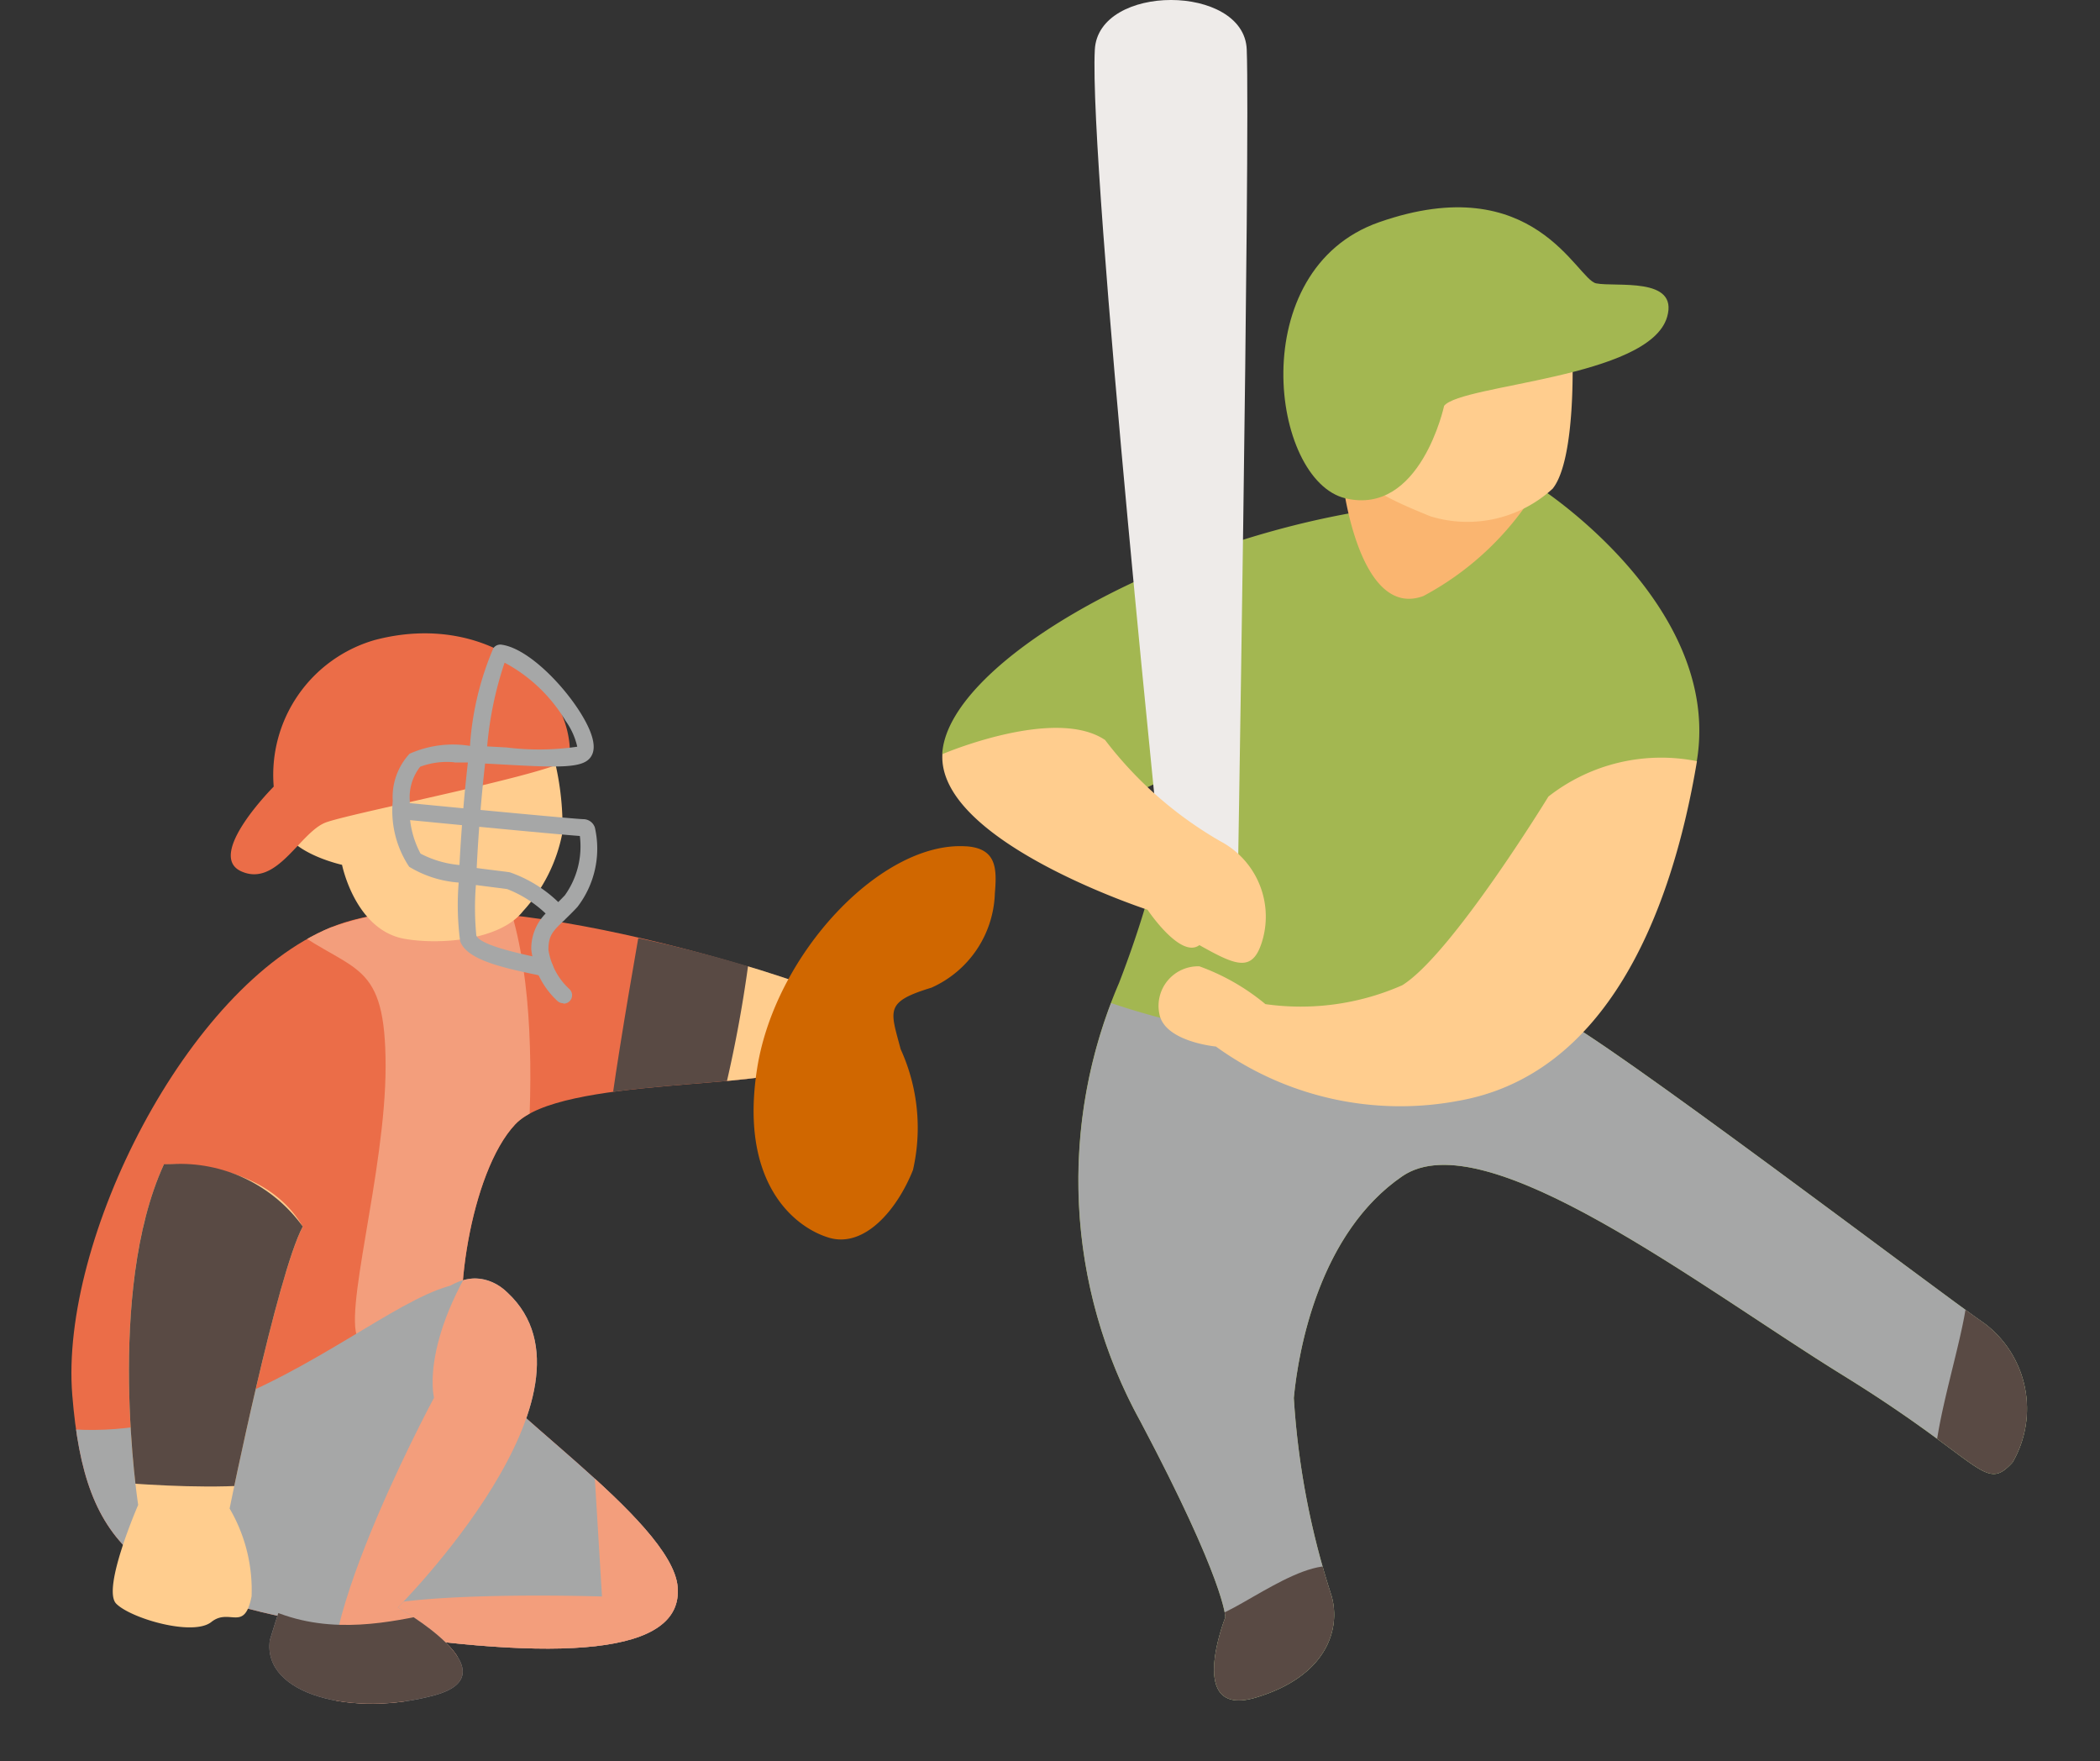
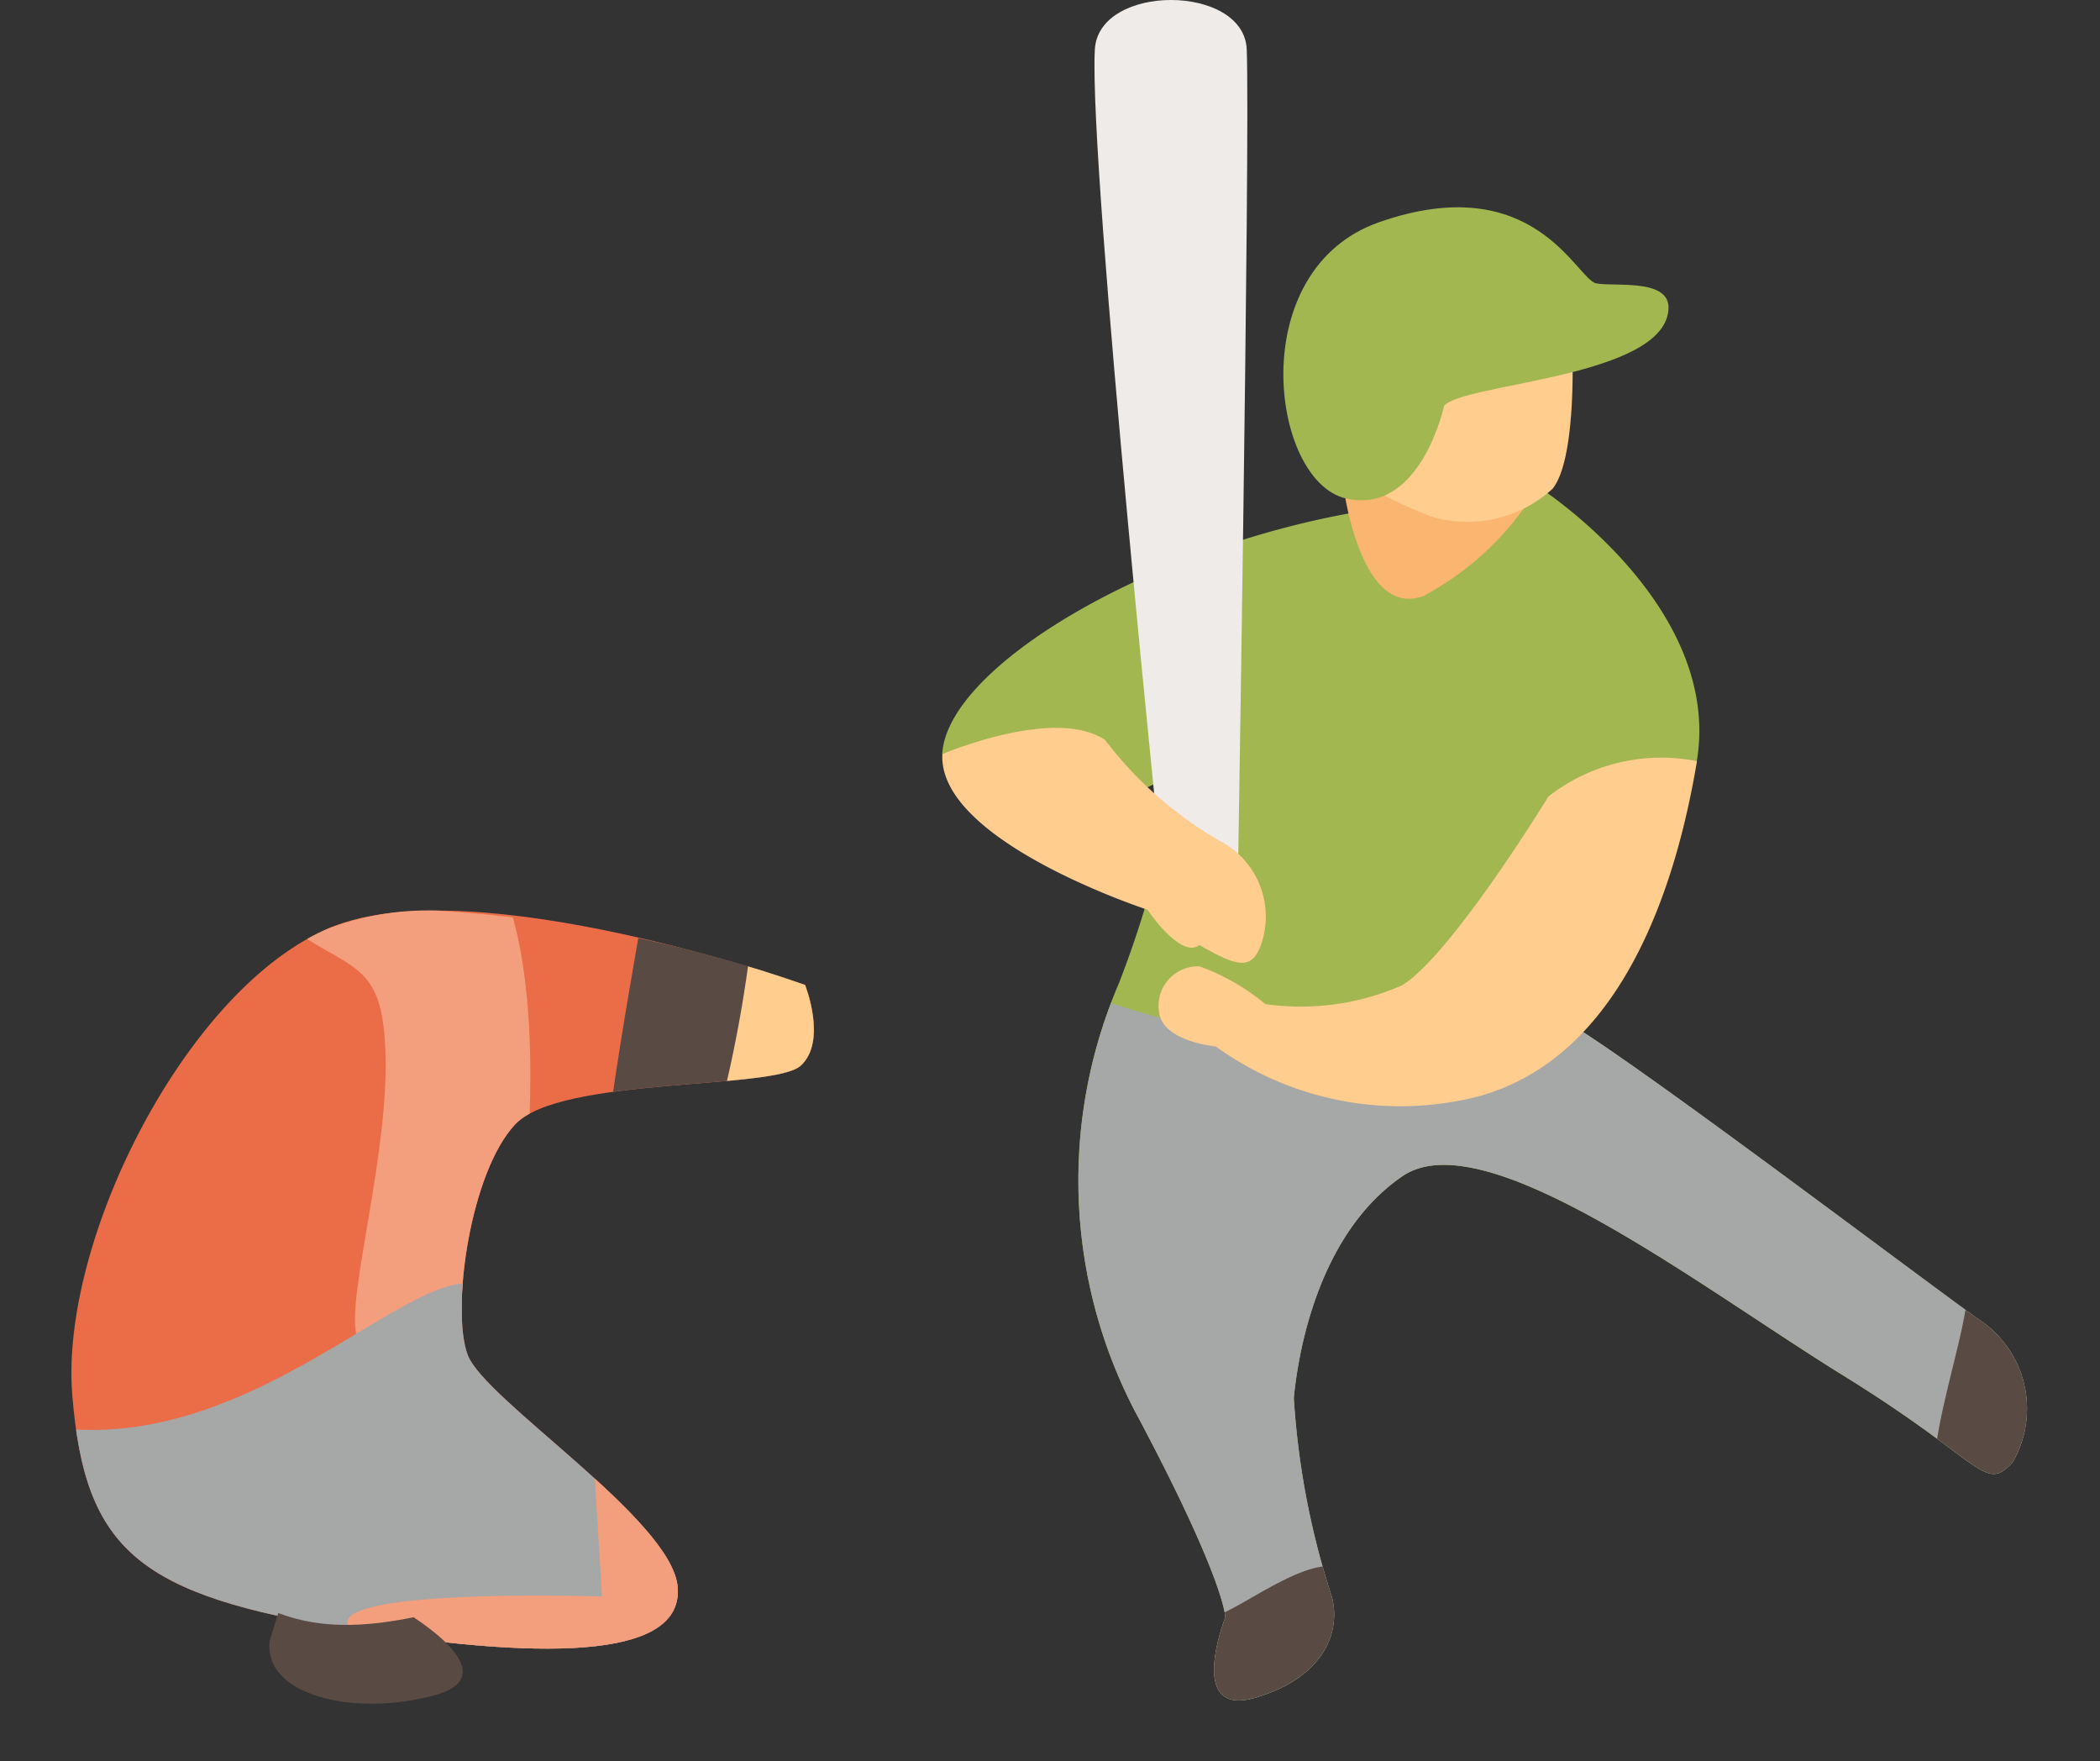
<svg xmlns="http://www.w3.org/2000/svg" id="グループ_6718" data-name="グループ 6718" width="50" height="41.929" viewBox="0 0 50 41.929">
  <rect x="0" y="0" width="50" height="41.929" fill="#333333" stroke="none" />
  <defs>
    <clipPath id="clip-path">
      <path id="パス_108190" data-name="パス 108190" d="M76.413,34.928c-5.053.842-9.881,3.706-9.993,5.783a9.962,9.962,0,0,0,3.032,1.01,3.211,3.211,0,0,0,2.19-.393c.28-.281.225,1.628-1.011,4.828A11.879,11.879,0,0,0,71.136,56.6c2.021,3.818,2.021,4.66,2.021,4.66s-.954,2.414.73,1.909,2.021-1.628,1.8-2.414a19.027,19.027,0,0,1-.9-4.716c.112-1.179.618-3.931,2.582-5.278s7.12,2.657,10.488,4.735S91.225,58.3,91.9,57.573a2.543,2.543,0,0,0-.674-3.313c-1.067-.73-9.141-6.868-10.208-7.317S82.983,42.9,82.983,42.9l1.4-2.022c.618-3.706-3.741-6.506-3.741-6.506Z" transform="translate(-66.42 -34.373)" fill="none" />
    </clipPath>
    <clipPath id="clip-path-2">
      <path id="パス_108203" data-name="パス 108203" d="M11.215,64.564C7.789,65.975,4.756,72,5.057,75.7s1.582,4.769,6.621,5.575,7.927.6,7.793-1.008-4.6-4.451-5-5.526.057-4.346,1.133-5.488,6.152-.812,6.795-1.394.105-1.925.105-1.925a32.514,32.514,0,0,0-8.761-1.769,6.772,6.772,0,0,0-2.523.4" transform="translate(-5.037 -64.165)" fill="none" />
    </clipPath>
    <clipPath id="clip-path-3">
-       <rect id="長方形_17887" data-name="長方形 17887" width="50" height="41.929" fill="none" />
-     </clipPath>
+       </clipPath>
    <clipPath id="clip-path-4">
      <path id="パス_108211" data-name="パス 108211" d="M19,98.7c-.174,1.307,2,1.829,3.92,1.307s-.871-2.091-.871-2.091,5.14-5.14,2.613-7.492a1.118,1.118,0,0,0-.77-.34C21.546,90.084,19,98.7,19,98.7" transform="translate(-18.993 -90.083)" fill="none" />
    </clipPath>
    <clipPath id="clip-path-6">
      <path id="パス_108215" data-name="パス 108215" d="M9.163,82.053c-1.394,3.049-.61,8.1-.61,8.1s-.871,2-.523,2.352,1.829.784,2.265.436a.587.587,0,0,1,.467-.115c.215.017.385.034.491-.5a3.838,3.838,0,0,0-.523-2.091s1.132-5.575,1.742-6.708a3.6,3.6,0,0,0-3.117-1.486c-.123,0-.194.005-.194.005" transform="translate(-7.948 -82.048)" fill="none" />
    </clipPath>
  </defs>
  <g id="グループ_6291" data-name="グループ 6291" transform="translate(22.438 11.612)">
    <g id="グループ_6307" data-name="グループ 6307">
      <path id="パス_108186" data-name="パス 108186" d="M91.225,54.26c-1.067-.73-9.141-6.868-10.208-7.317S82.982,42.9,82.982,42.9l1.4-2.021c.618-3.706-3.741-6.507-3.741-6.507l-4.232.556c-5.053.842-9.881,3.706-9.993,5.783a9.962,9.962,0,0,0,3.032,1.01,3.211,3.211,0,0,0,2.19-.393c.281-.281.225,1.628-1.011,4.828A11.879,11.879,0,0,0,71.136,56.6c2.021,3.818,2.021,4.66,2.021,4.66s-.954,2.414.73,1.909,2.021-1.628,1.8-2.414a19.015,19.015,0,0,1-.9-4.716c.112-1.179.618-3.93,2.583-5.277s7.12,2.657,10.488,4.735S91.225,58.3,91.9,57.573a2.543,2.543,0,0,0-.674-3.313" transform="translate(-66.42 -34.372)" fill="#a3b751" />
    </g>
  </g>
  <g id="グループ_6293" data-name="グループ 6293" transform="translate(22.438 11.612)">
    <g id="グループ_6292" data-name="グループ 6292" clip-path="url(#clip-path)">
      <path id="パス_108187" data-name="パス 108187" d="M71.066,69.422c5.558,2.414,12.8,1.235,14.036.393S96.938,79.322,95.59,81.4s-20.875,7.28-21.942,5.932S68.427,74.026,69.1,72.566a20.355,20.355,0,0,1,1.965-3.144" transform="translate(-68.147 -57.582)" fill="#a6a7a7" />
      <path id="パス_108188" data-name="パス 108188" d="M84.718,111.571c.561,0,2.414-1.628,3.256-1.123s-.112,4.155-2.189,3.762-1.067-2.639-1.067-2.639" transform="translate(-78.374 -84.684)" fill="#594a44" />
      <path id="パス_108189" data-name="パス 108189" d="M137.137,90.75c0,.954-.842,3.256-.786,4.379s2.077.955,2.358.056.393-2.976,0-3.537a3.551,3.551,0,0,0-1.572-.9" transform="translate(-112.725 -71.705)" fill="#594a44" />
    </g>
  </g>
  <g id="グループ_6295" data-name="グループ 6295" transform="translate(1.701 0)">
    <g id="グループ_6308" data-name="グループ 6308">
      <path id="パス_108191" data-name="パス 108191" d="M94.673,30.887s.393,3.2,1.909,2.639a7.022,7.022,0,0,0,2.751-2.639L95.627,29.2Z" transform="translate(-64.392 -19.338)" fill="#fab570" />
      <path id="パス_108192" data-name="パス 108192" d="M99.661,24s.094,2.489-.47,3.193a3,3,0,0,1-2.912.657c-.8-.329-2.113-.845-2.16-1.738s-.7-1.644,1.127-2.348S99.661,24,99.661,24" transform="translate(-63.924 -15.56)" fill="#ffcd8e" />
      <path id="パス_108193" data-name="パス 108193" d="M94.281,19.328s-.563,2.63-2.348,2.207-2.429-5.445.8-6.574c3.7-1.293,4.7,1.362,5.166,1.456s1.971-.166,1.69.8c-.423,1.456-4.884,1.6-5.307,2.113" transform="translate(-61.597 -9.672)" fill="#a3b751" />
      <path id="パス_108194" data-name="パス 108194" d="M80.534,22.1s.315-18.77.23-20.925C80.7-.387,77.229-.4,77.147,1.184,77,3.976,78.83,21.54,78.83,21.54" transform="translate(-52.781 0)" fill="#eeebe9" />
      <path id="パス_108195" data-name="パス 108195" d="M66.416,51.91C66.3,53.987,71.3,55.615,71.3,55.615s.786,1.179,1.235.842c.9.505,1.291.674,1.516-.169a2.027,2.027,0,0,0-1.011-2.3,9.25,9.25,0,0,1-2.751-2.414c-1.2-.807-3.874.337-3.874.337" transform="translate(-45.679 -33.959)" fill="#ffcd8e" />
      <path id="パス_108196" data-name="パス 108196" d="M94.482,53.479c-.618,3.706-2.19,7.467-5.671,8.085a7.487,7.487,0,0,1-5.783-1.291s-1.235-.113-1.348-.786a.942.942,0,0,1,.955-1.123,5.246,5.246,0,0,1,1.572.9,6,6,0,0,0,3.257-.449c1.179-.73,3.481-4.492,3.481-4.492a4.355,4.355,0,0,1,3.537-.842" transform="translate(-55.779 -35.361)" fill="#ffcd8e" />
      <path id="パス_108197" data-name="パス 108197" d="M22.5,65.934s-7.858-2.78-11.284-1.37S4.755,72,5.056,75.7s1.582,4.769,6.621,5.575,7.927.6,7.793-1.008-4.6-4.451-5-5.526.057-4.346,1.132-5.488,6.152-.812,6.795-1.394.106-1.926.106-1.926" transform="translate(-5.036 -42.489)" fill="#eb6d48" />
    </g>
  </g>
  <g id="グループ_6297" data-name="グループ 6297" transform="translate(1.701 21.676)">
    <g id="グループ_6296" data-name="グループ 6296" clip-path="url(#clip-path-2)">
      <path id="パス_108198" data-name="パス 108198" d="M43.872,59.886s-1.22,6.621-1.132,7.318S49.1,65.636,49.1,65.636l.7-4.791Z" transform="translate(-30 -61.332)" fill="#594a44" />
      <path id="パス_108199" data-name="パス 108199" d="M20.638,60.214c1.472,1.052,2.209.736,2.209,3.26s-1.052,5.995-.631,6.52,3.365-.316,3.681-1.788,1.052-7.993-.947-10.1-4.312,2.1-4.312,2.1" transform="translate(-15.367 -59.766)" fill="#f39e7c" />
      <path id="パス_108200" data-name="パス 108200" d="M.153,93.6c5.705,1.727,10.145-4.6,11.656-2.9,1.14,1.282,10.471,9.958,6.725,10.916S-1.763,99.694.153,93.6" transform="translate(-1.701 -81.538)" fill="#a6a7a7" />
      <path id="パス_108201" data-name="パス 108201" d="M30.337,102.227l.21,3.47s-6.829-.224-5.991.782,8.515,3.215,8.621-.256a3.68,3.68,0,0,0-2.84-4" transform="translate(-17.915 -89.369)" fill="#f39e7c" />
      <path id="パス_108202" data-name="パス 108202" d="M51.285,63.935a31.118,31.118,0,0,1-.871,4.7c-.435,1.046,3.311,1.22,3.311,1.22l.784-6.621Z" transform="translate(-35.061 -63.551)" fill="#ffcd8e" />
    </g>
  </g>
  <g id="グループ_6299" data-name="グループ 6299" transform="translate(0 0)">
    <g id="グループ_6298" data-name="グループ 6298" clip-path="url(#clip-path-3)">
      <path id="パス_108204" data-name="パス 108204" d="M21.772,49.632c1.776-.7,4.279.235,4.279.235a6.728,6.728,0,0,1,.485,2.636,3.814,3.814,0,0,1-.94,1.878c-.546.7-1.995.805-2.823.658-1.176-.21-1.486-1.761-1.486-1.761s-2.481-.543-.93-1.938,1.415-1.708,1.415-1.708" transform="translate(-13.143 -32.691)" fill="#ffcd8e" />
      <path id="パス_108205" data-name="パス 108205" d="M24.342,47.58c-.014.315-5.194,1.318-5.814,1.551s-1.163,1.55-2.016,1.163.775-2.016.775-2.016a3.342,3.342,0,0,1,2.4-3.488c2.636-.7,4.729,1.008,4.651,2.791" transform="translate(-10.77 -29.553)" fill="#eb6d48" />
      <path id="パス_108206" data-name="パス 108206" d="M31.283,53.324a.211.211,0,0,1-.086-.019c-.042-.016-.14-.035-.267-.062-.759-.163-1.512-.355-1.65-.769a6.62,6.62,0,0,1-.034-1.391,2.641,2.641,0,0,1-1.179-.376,2.411,2.411,0,0,1-.391-1.563,1.521,1.521,0,0,1,.4-1.127,2.534,2.534,0,0,1,1.439-.187,7.084,7.084,0,0,1,.556-2.324.2.2,0,0,1,.193-.086c.746.1,1.81,1.313,2.109,2.055.116.289.117.5,0,.642-.191.238-.731.232-2.012.159-.15-.008-.316-.018-.486-.026-.095.837-.164,1.74-.2,2.487.155.021.3.039.413.053.151.019.281.034.376.049a3.139,3.139,0,0,1,1.294.854.2.2,0,0,1-.292.281,2.8,2.8,0,0,0-1.063-.735c-.092-.014-.218-.029-.364-.048l-.383-.049a6.868,6.868,0,0,0,.01,1.2c.05.15.5.319,1.35.5a1.811,1.811,0,0,1,.359.094.2.2,0,0,1-.091.384m-2.141-5.1a1.821,1.821,0,0,0-.814.106,1.166,1.166,0,0,0-.246.82,2.243,2.243,0,0,0,.255,1.248,2.456,2.456,0,0,0,.927.271c.037-.744.106-1.619.2-2.441-.111,0-.22,0-.324,0m.784-.382.461.025a6.255,6.255,0,0,0,1.683-.018,1.675,1.675,0,0,0-.278-.615,3.743,3.743,0,0,0-1.452-1.385,8.51,8.51,0,0,0-.415,1.993" transform="translate(-18.325 -30.074)" fill="#a6a7a7" />
-       <path id="パス_108207" data-name="パス 108207" d="M31.734,61.308a.2.2,0,0,1-.138-.054,1.985,1.985,0,0,1-.622-1.227,1.191,1.191,0,0,1,.5-.988c.087-.084.188-.181.3-.3a2,2,0,0,0,.357-1.412c-.615-.042-3.877-.361-4.271-.4a.2.2,0,0,1,.04-.4c1.648.162,4.159.4,4.321.4a.29.29,0,0,1,.268.2,2.274,2.274,0,0,1-.417,1.891c-.119.128-.225.23-.317.319-.271.26-.372.358-.372.7a1.6,1.6,0,0,0,.494.93.2.2,0,0,1-.139.351m.484-3.979h0Z" transform="translate(-18.325 -37.427)" fill="#a6a7a7" />
      <path id="パス_108208" data-name="パス 108208" d="M19,98.7s3.136-10.628,5.663-8.276-2.613,7.492-2.613,7.492,2.788,1.568.871,2.091-4.094,0-3.92-1.307" transform="translate(-12.577 -59.651)" fill="#a6a7a7" />
    </g>
  </g>
  <g id="グループ_6301" data-name="グループ 6301" transform="translate(6.416 30.432)">
    <g id="グループ_6300" data-name="グループ 6300" clip-path="url(#clip-path-4)">
-       <path id="パス_108209" data-name="パス 108209" d="M27.5,85.727c-2.1,2.734-1.683,4.312-1.683,4.312s-3.681,6.836-2,7.572,6.521-5.89,6.521-8.414-2.84-3.47-2.84-3.47" transform="translate(-21.899 -87.199)" fill="#f39e7c" />
      <path id="パス_108210" data-name="パス 108210" d="M16.94,112.751c2.788,1.655,5.837-.871,5.663.784s-5.488,4.617-5.924,1.916.261-2.7.261-2.7" transform="translate(-17.366 -105.093)" fill="#594a44" />
    </g>
  </g>
  <g id="グループ_6303" data-name="グループ 6303" transform="translate(0 0)">
    <g id="グループ_6302" data-name="グループ 6302" clip-path="url(#clip-path-3)">
      <path id="パス_108212" data-name="パス 108212" d="M58.174,59.629c-2-.134-4.536,2.536-4.975,5.268s.878,3.8,1.707,4.048,1.61-.634,2-1.61a4.506,4.506,0,0,0-.293-2.878c-.244-.927-.39-1.122.731-1.463a2.546,2.546,0,0,0,1.512-2.244c.049-.585.049-1.073-.683-1.122" transform="translate(-35.169 -39.482)" fill="#d06700" />
-       <path id="パス_108213" data-name="パス 108213" d="M9.163,82.053c-1.394,3.049-.61,8.1-.61,8.1s-.871,2-.523,2.352,1.829.784,2.265.436.784.261.958-.61a3.837,3.837,0,0,0-.523-2.091s1.132-5.575,1.742-6.708c-.958-1.655-3.31-1.481-3.31-1.481" transform="translate(-5.263 -54.33)" fill="#ffcd8e" />
    </g>
  </g>
  <g id="グループ_6305" data-name="グループ 6305" transform="translate(2.685 27.718)">
    <g id="グループ_6304" data-name="グループ 6304" clip-path="url(#clip-path-6)">
-       <path id="パス_108214" data-name="パス 108214" d="M5.529,85.628s4.791.523,5.314-.261,1.22-7.927,1.22-7.927L5.355,76.132Z" transform="translate(-6.231 -78.131)" fill="#594a44" />
-     </g>
+       </g>
  </g>
</svg>